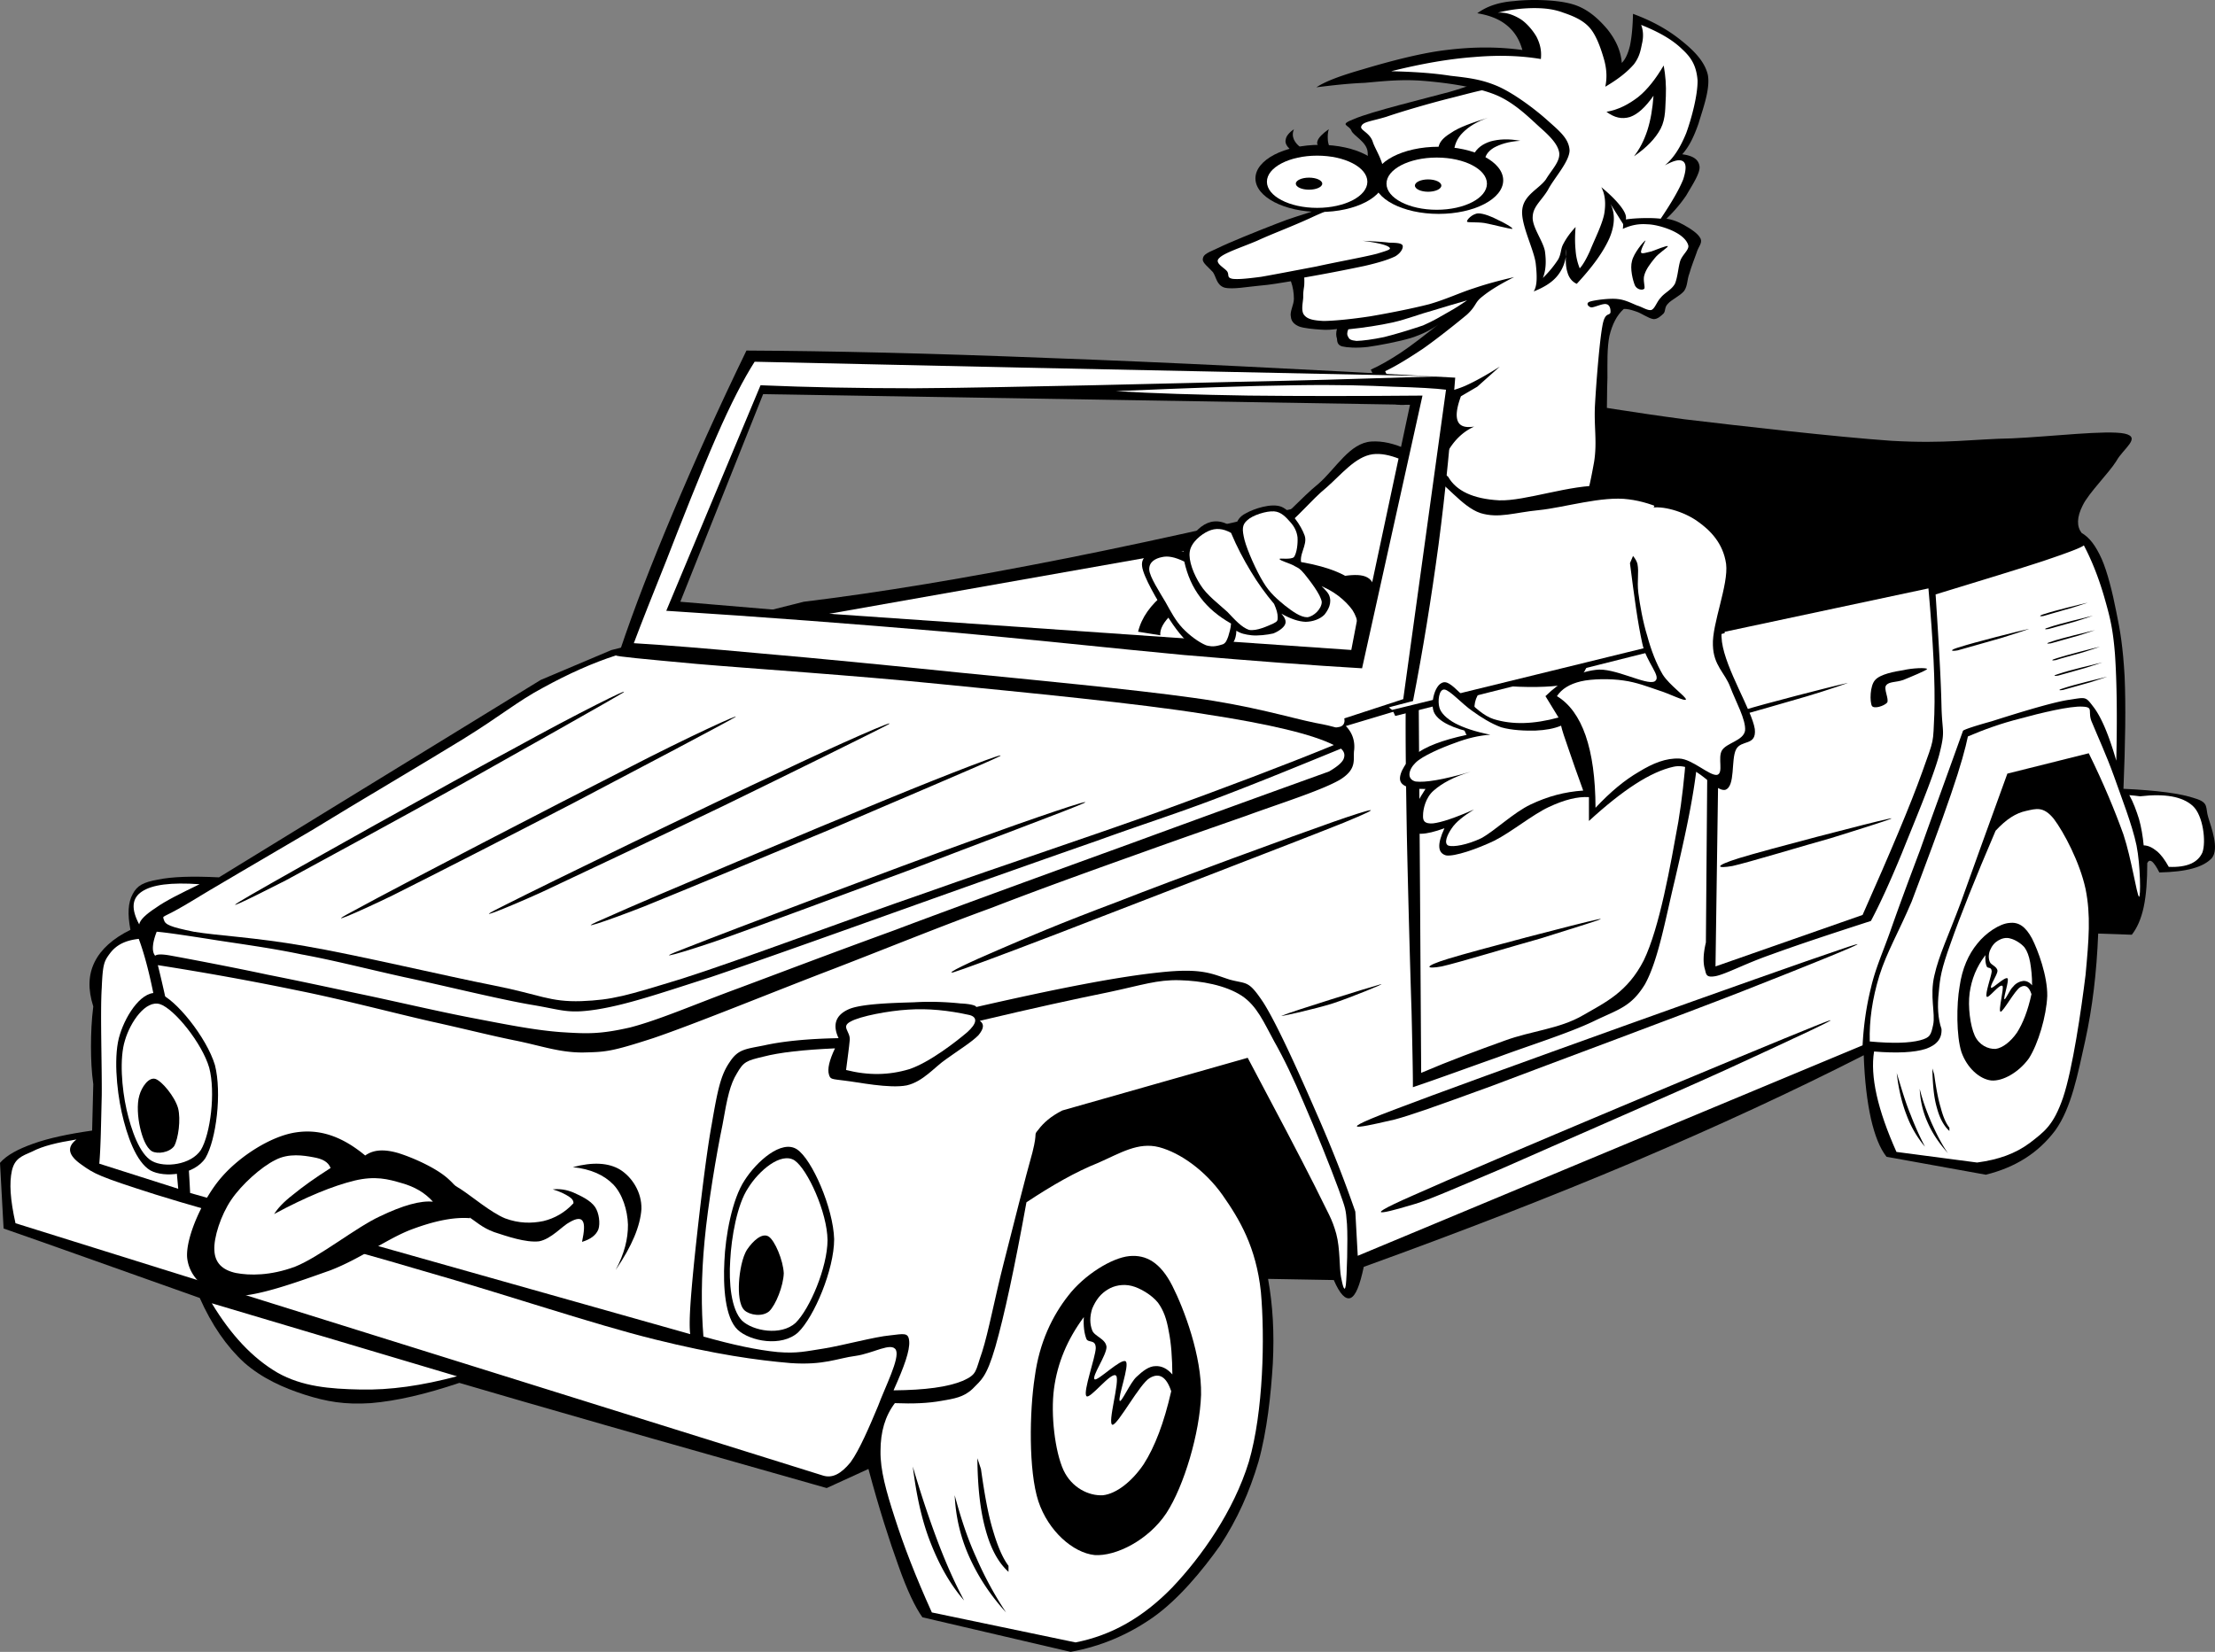
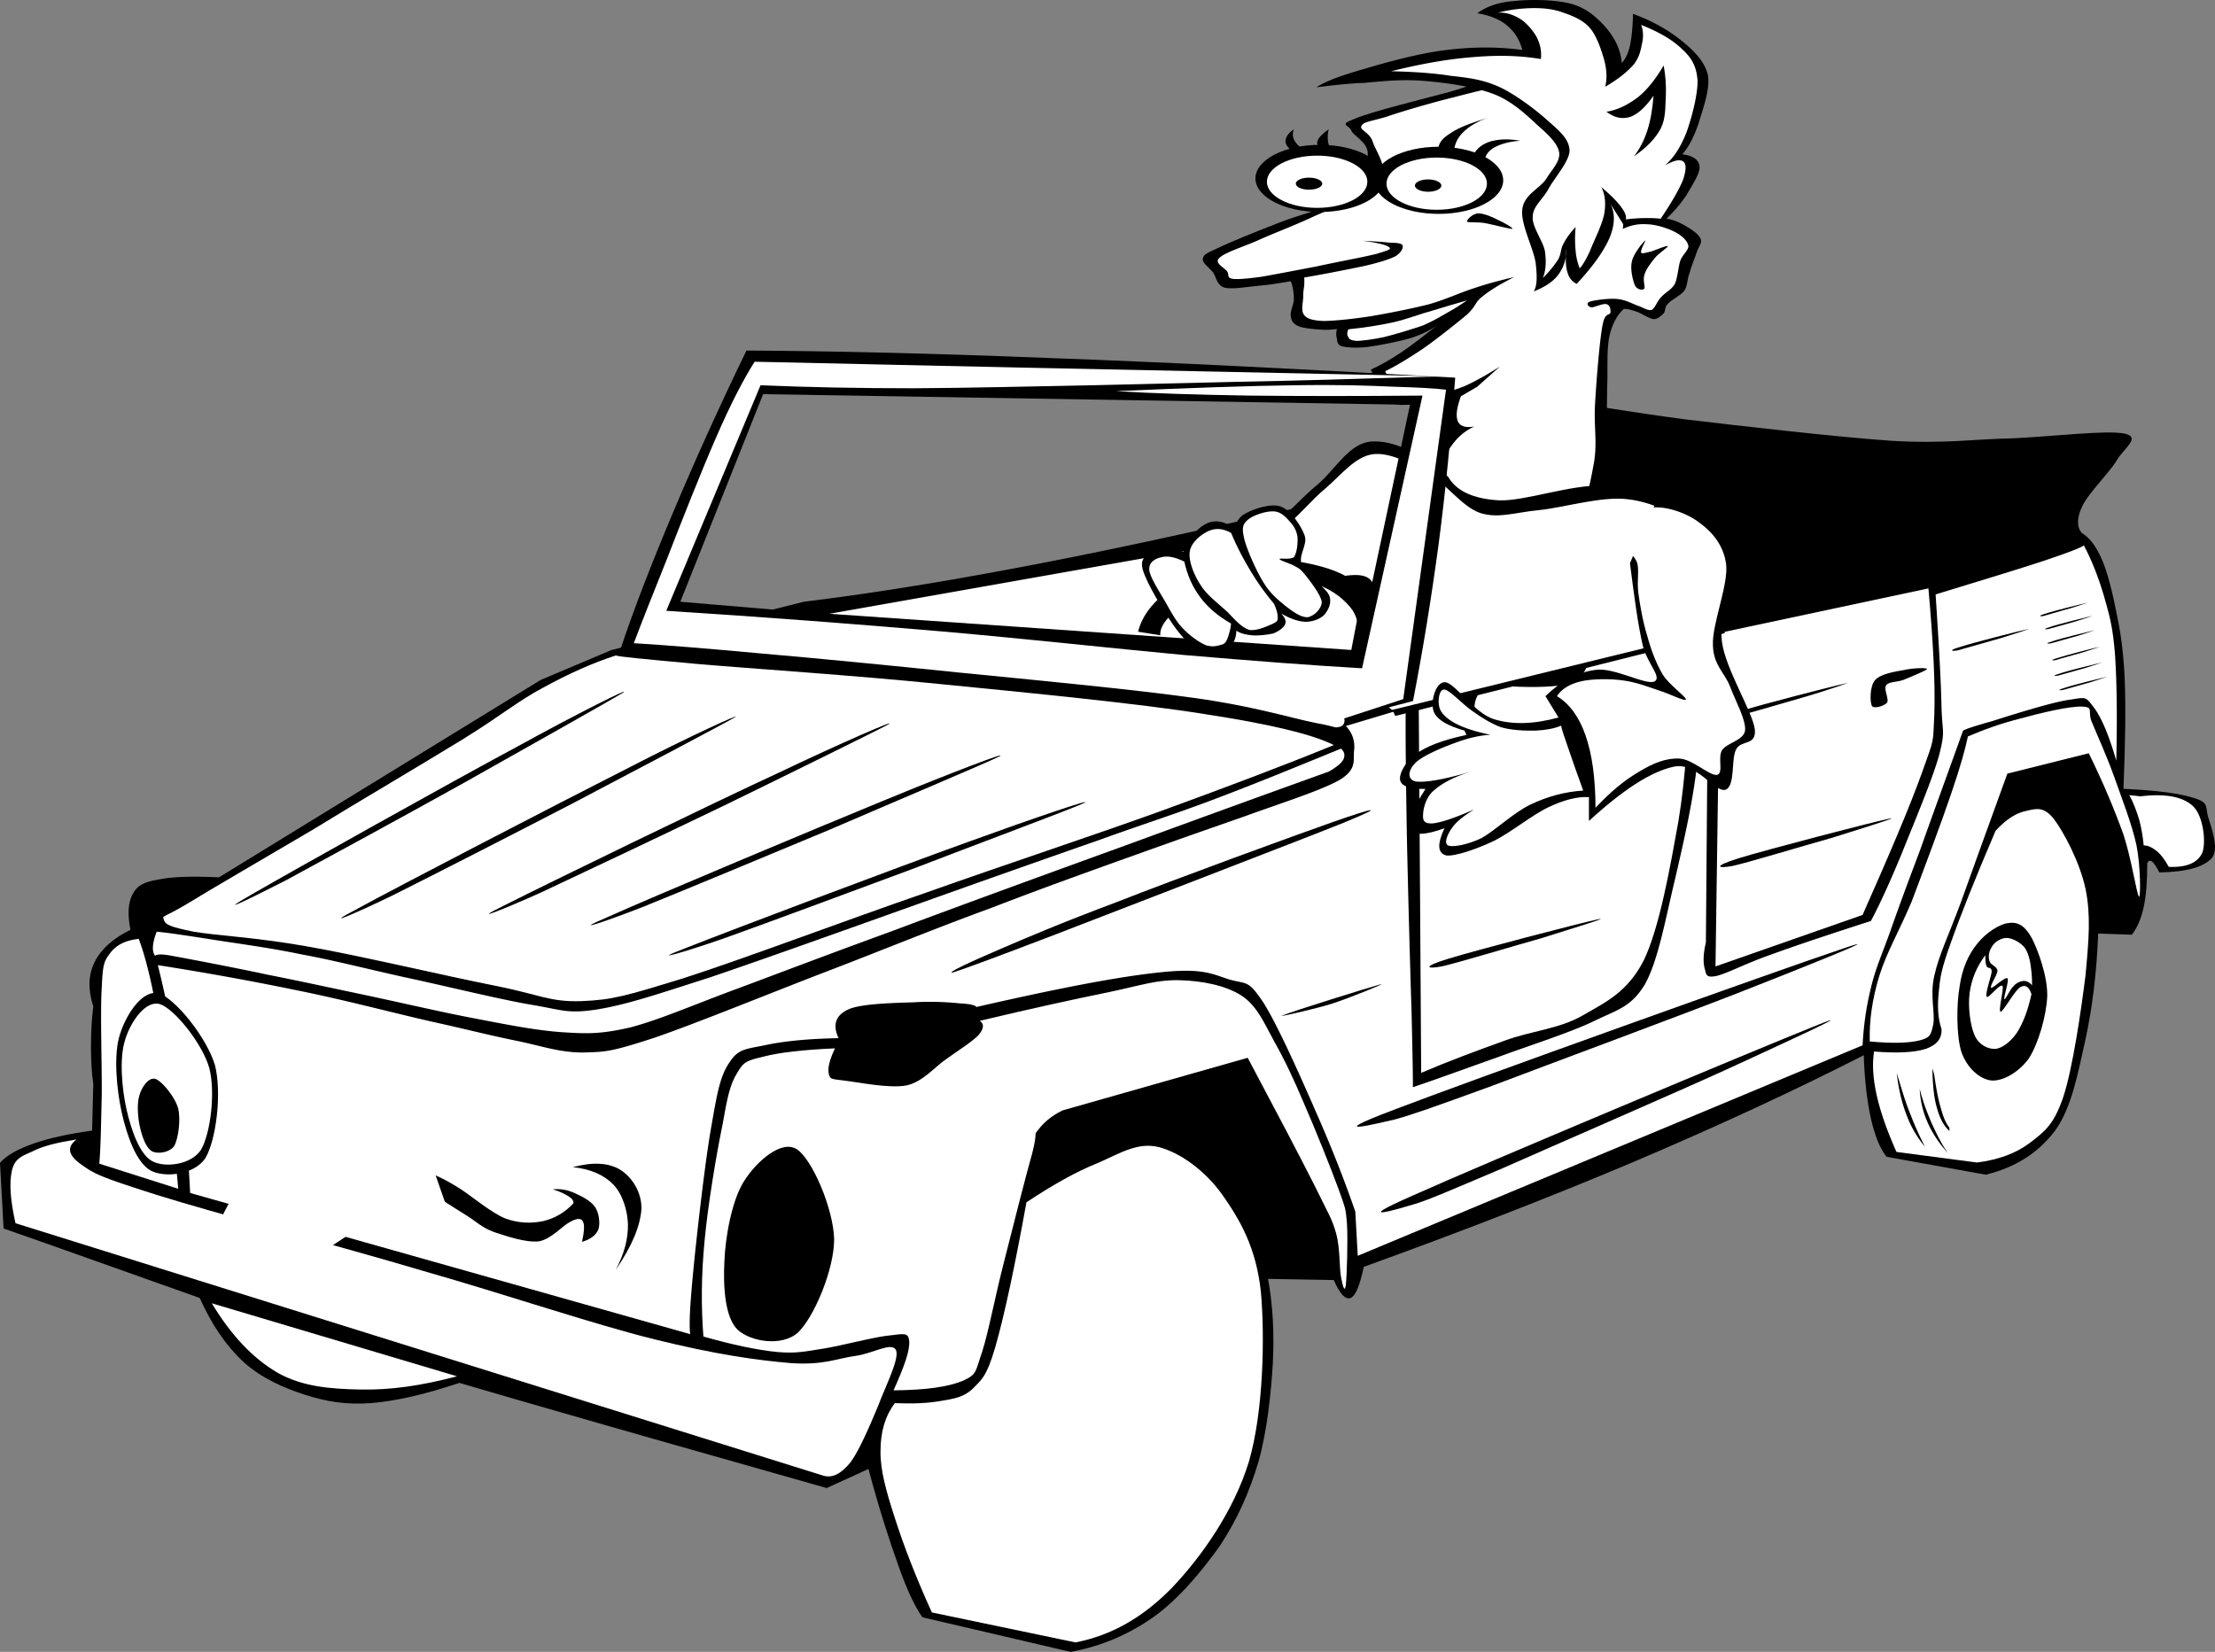
<svg xmlns="http://www.w3.org/2000/svg" version="1.0" viewBox="0 0 555.693 414.52">
  <rect x="0" y="0" width="555.693" height="414.52" fill="#808080" stroke="none" />
  <g fill-rule="evenodd">
    <path d="M201.64 151c18.93-2.3 40.68-5.9 66.06-10.94 25.48-5.08 53.31-11.45 85.28-19.26l8.96-16.78c3.64-2.66 7.71-4.32 12.89-4.824 5.08-.648 9.4.504 17.43 1.514 7.88 1.11 16.56 2.66 30.31 4.5 13.82 1.65 37.98 4.43 51.91 5.4 13.72.79 20.45-.43 30.31-.61 9.83-.44 23.73-2.13 28.23-1.19 4.32.97-.4 3.78-2.09 6.91-1.87 2.99-6.95 8.03-8.42 11.09-1.52 2.99-1.52 5.29-.29 6.91 1.98 1.15 3.53 3.17 5.07 6.59 1.41 3.24 2.67 8.24 3.64 13.21 1.01 4.82 1.66 8.78 2.09 16.2.32 7.49.18 16.7-.29 28.22 8.46.4 14.36 1.16 18 2.42 3.56 1.08 2.48 2.3 3.28 4.78.75 2.52 2.8 7.82.89 10.19-2.15 2.31-6.37 3.46-13.17 3.6-.69-1.4-1.33-2.3-1.8-2.7-.54-.39-.9-.29-1.23.33 0 4.42-.25 8.02-.9 11.08-.64 2.99-1.69 5.3-2.98 6.92l-8.43-.29c-.39 9.83-1.44 18.57-3.27 26.93-1.84 8.24-3.42 16.81-7.53 22.5-4.24 5.61-9.9 9.21-17.39 11.08l-24.91-4.5c-1.69-2.12-2.95-5.36-3.92-9.57-.94-4.29-1.59-9.54-1.8-15.91-17.71 9.03-36.54 17.74-57.6 26.71-21.17 8.93-43.31 17.53-67.83 26.39-1 4.68-2.01 7.23-3.31 7.81-1.26.47-2.66-.9-4.21-4.5l-16.49-.29c1.19 6.59 1.59 13.5 1.19 21.28-.47 7.7-1.44 16.88-3.6 24.62-2.27 7.63-5.29 14.4-9.61 20.99-4.54 6.41-10.51 13.57-16.81 18.03-6.34 4.43-13.11 7.28-20.7 8.68l-37.19-8.68c-1.77-2.48-3.82-6.69-6.01-12.92-2.27-6.3-4.83-14.22-7.53-24.3l-10.47 4.79c-22.04-6.3-40.32-11.41-55.84-15.88-15.48-4.43-27.36-7.88-36.32-10.51-8.46 2.84-15.736 4.54-22.216 5.08-6.588.43-11.16-.4-16.488-2.09-5.508-1.77-10.8-4.14-15.3-8.1-4.428-4.07-8.136-9.47-11.124-16.2-11.088-3.96-20.556-7.27-28.8-10.23-8.244-2.91-15.048-5.36-20.412-7.2L0 291.8c1.692-1.95 4.536-3.46 8.388-4.83s8.712-2.41 14.724-3.27l.288-11.63c-.432-3.13-.576-6.16-.576-9.47 0-3.28.144-6.62.576-10.04-1.368-4.32-1.26-7.89.324-11.13 1.584-3.2 4.536-5.9 9-8.1-.756-3.92-.612-6.87.576-9 1.116-2.12 2.664-2.95 6.3-3.6 3.564-.75 8.676-.9 15.336-.57l80.714-49.54 17.71-7.49c16.09-4.03 32.18-8.06 48.28-12.13z" />
    <path d="M154.55 164.46c-5.83 1.88-11.88 4.58-18.29 8.1-6.44 3.42-10.51 6.99-20.12 12.93-9.76 6.01-26.248 15.69-37.804 22.79-11.772 6.94-25.2 14.72-31.536 18.61-6.228 3.71-6.084 2.7-5.688 3.92.324 1.19 1.476 1.77 7.488 2.99 6.012 1.01 15.192 1.37 27.936 3.6 12.708 2.16 35.644 7.6 47.414 9.9 11.48 2.27 13.93 4.18 21.92 3.92 7.81-.32 10.98-1.26 25.49-5.72 14.65-4.68 41.08-14.65 61.24-21.6 19.98-7.09 40.71-13.93 57.92-20.12 17.1-6.23 31.61-11.7 44.1-16.82-5.26-2.66-15.91-5.25-32.4-7.77-16.74-2.7-44.82-5.4-66.31-7.53-21.57-2.19-47.49-3.88-61.24-5.07-13.68-1.26-20.19-1.87-20.12-2.13z" fill="#fff" />
    <path d="M63.036 224.51c9.756-5.65 50.504-28.47 66.314-36.93 15.55-8.57 29.09-15.3 27-13.79-2.41 1.51-25.96 14.79-40.21 22.79-14.33 7.99-35.428 19.44-44.428 24.33-8.964 4.57-18.288 9.15-8.676 3.6zM89.676 228.04c9.9-5.44 51.374-26.93 67.354-35.03 15.84-8.21 29.45-14.36 27.36-13.03-2.45 1.48-26.42 14.11-40.82 21.67-14.44 7.49-36.07 18.54-45.074 23.04-9.108 4.43-18.576 8.46-8.82 3.35zM126.86 227.03c10.08-5.11 52.02-25.52 68.33-33.05 16.09-7.66 29.88-13.64 27.76-12.24-2.56 1.41-26.75 13.32-41.47 20.49-14.73 7.09-36.54 17.42-45.72 21.71-9.15 4.14-18.87 7.99-8.9 3.09zM152.53 230.09c10.33-4.68 53.32-22.71 69.95-29.52 16.45-6.77 30.53-12.13 28.33-10.8-2.52 1.33-27.5 11.88-42.44 18.33-15.01 6.26-37.41 15.58-46.77 19.36-9.43 3.71-19.26 6.99-9.07 2.63zM172.22 237.83c10.48-4.17 54.11-20.63 71.07-26.71 16.74-6.08 30.99-10.87 28.76-9.65-2.52 1.26-27.97 10.73-43.16 16.6-15.34 5.69-37.98 14.11-47.52 17.49-9.54 3.32-19.44 6.2-9.15 2.27z" />
    <path d="M39.312 233.8c2.556.22 6.804.86 12.888 1.8 6.12 1.01 15.048 2.12 23.436 3.89 8.244 1.51 16.056 3.56 25.814 5.72 9.65 2.05 23.61 5.51 31.79 6.91 7.92 1.3 9.03 2.34 16.52 1.19 7.52-1.22 14.94-3.74 28.51-8.1 13.5-4.57 35.57-12.49 51.91-18.32 16.24-5.8 32.55-11.56 45.04-15.91 12.28-4.43 18.54-6.34 28.8-10.19 10.22-3.85 20.88-8.21 32.4-12.93.94.83 1.04 1.73.61 2.7-.47.94-1.76 1.95-3.6 3.03a8711.9 8711.9 0 00-49.54 18c-18.54 6.73-43.12 15.66-59.72 21.92-16.49 6.01-27.72 10.3-38.7 14.4-11.19 4.11-19.8 7.92-27.32 9.9-7.56 1.73-10.77 1.62-17.39 1.19-6.77-.5-14.04-1.98-22.5-3.6s-19.441-4.21-27.937-5.98c-8.532-1.8-15.264-3.27-23.112-4.82-8.028-1.73-19.512-3.92-24.3-4.79-4.824-.9-3.636.61-4.212-.32-.575-1.01-.467-2.95.613-5.69zM34.812 235.6c-3.348.36-5.616 1.51-7.2 3.6-1.512 2.02-1.836 2.7-2.088 8.71-.396 6.05.072 19.44 0 27-.18 7.35-.252 13-.612 17.1l19.8 6.3c-1.404-15.95-2.808-28.73-4.5-39.31-1.656-10.51-3.456-18.22-5.4-23.4z" fill="#fff" />
    <path d="M39.6 242.19c11.916 1.87 23.292 3.92 34.812 6.3 11.52 2.3 24.3 5.69 33.628 7.81 9.14 2.02 14.9 3.53 21.31 4.82 6.41 1.3 10.91 2.99 16.81 2.99 5.83-.14 7.02-.14 17.71-3.6 10.62-3.6 30.96-11.95 45.33-17.42 14.25-5.51 26.38-10.48 39.6-15.3 13.17-5.11 27.46-10.19 38.41-14.11 10.65-3.82 17.31-6.12 25.52-9 8.28-3.03 18.72-6.3 23.4-9 4.54-2.78 3.24-5.22 3.6-7.49.22-2.23-.43-4.29-2.09-6.01l15.02-4.5c-.08 8.31.07 18.72.28 31.5.26 12.78.83 33.98 1.19 44.74.25 10.59.36 16.89.33 18.9 6.69-2.26 13.6-4.82 21.27-7.52 7.6-2.84 17.68-5.98 24.01-9 6.2-3.02 9.4-3.53 12.93-9.29 3.38-6.08 5.18-16.59 7.49-26.1 2.19-9.5 4.75-20.41 5.72-30.35.86-10.04.61-19.51-.61-29.08l3.31-.9-.61 75.92c-.72 2.99-.69 5.18-.29 6.59.4 1.29.14 2.41 2.99 1.8 2.81-.69 7.27-3.13 13.79-5.4 6.51-2.38 14.68-5.08 24.91-8.39 2.37-4.46 4.93-10.12 7.81-17.1 2.81-7.06 7.67-18.5 9.33-24.62 1.58-6.2.75-5.33.57-11.99-.14-6.84-.68-16.02-1.48-28.23 11.85-3.63 20.67-6.3 27-8.38 6.2-2.09 9.54-3.35 10.19-3.93 2.13 4.03 3.78 8.39 5.11 12.93 1.27 4.5 2.16 7.48 2.7 14.4.47 6.94.58 15.62.33 26.71-1.87-6.48-3.78-10.98-5.73-13.5-2.01-2.63-1.8-2.45-6.01-1.8-4.32.57-15.08 3.99-19.51 5.4-4.54 1.26-6.8 2.05-7.2 2.37-4.18 11.67-7.78 21.5-10.8 30.03-3.17 8.39-5.44 14.54-7.49 20.41-2.05 5.72-3.71 9.32-4.82 14.11-1.19 4.79-1.84 9.54-2.09 14.4l-126.65 52.81-.61-11.08c-2.63-7.6-5.69-15.48-9.58-24.34-3.92-9-9.86-22.43-13.53-28.19-3.78-5.65-4.03-4.5-8.39-5.69-4.43-1.4-6.77-2.98-17.42-1.83-10.77 1.11-25.89 4.07-46.19 8.71.03-.36-1.41-.79-3.93-.9-2.77-.29-6.94-.58-11.7-.29-4.75.15-13.39.33-16.48 1.8-3.21 1.48-3.96 3.93-2.42 7.2-7.88.15-14.04.79-18.61 1.8-4.61.94-6.59.9-8.71 4.21-2.27 3.28-3.02 6.99-4.5 15.59-1.58 8.53-3.6 26.5-4.5 35.43-.86 8.82-1.26 14.43-.9 17.24L47.7 299.36a345.762 345.762 0 00-2.7-29.7 280.579 280.579 0 00-5.4-27.47z" fill="#fff" />
    <path d="M176.47 335.39c-.57-7.27-.57-15.05.29-24.01.83-9.04 3.02-22.03 4.5-29.12 1.22-7.02 1.91-10.12 3.6-12.89 1.69-2.95 2.41-3.21 6.62-4.21 4.14-1.08 10.05-1.73 18-2.09-1.44 3.02-1.94 5.22-1.51 6.59.36 1.22.65 1.08 3.93 1.51 3.27.36 11.19 2.05 15.58 1.19 4.11-.94 6.95-4.58 9.9-6.59 3.06-2.2 6.56-4.39 8.1-6.01 1.37-1.66 1.48-2.81.33-3.6 13.32-3.17 23.94-5.48 32.4-7.2 8.31-1.77 12.09-3.14 17.71-2.99 5.54.14 11.52 1.26 15.59 3.89 3.89 2.59 5.58 6.76 8.13 11.41 2.52 4.46 4.83 9.29 7.49 15.59 2.74 6.26 6.81 16.38 8.71 21.6 1.77 5 1.77 4.71 2.09 8.71.25 3.99-.03 13.03-.29 15.3-.32 2.16-.82.03-1.22-2.09-.43-2.16-.18-7.06-1.19-10.8-1.11-3.92-1.8-4.64-5.4-12.02-3.78-7.49-9.29-17.97-16.81-32.12l-46.51 13.22c-2.85 1.44-4.72 3.09-6.01 4.82-1.34 1.62-.08.15-1.48 5.69-1.58 5.54-5.11 19.51-7.24 27.9-2.16 8.42-3.78 17.17-5.4 22.21-1.72 4.86-1.15 5.54-4.78 7.2-3.82 1.58-9.44 2.34-17.43 2.41 2.7-6.01 4.11-9.97 3.93-12.31-.18-2.3-1.34-1.87-4.83-1.48-3.74.33-11.7 2.49-16.49 3.28-4.68.72-6.73 1.3-11.7.9-5.07-.5-11.23-1.8-18.61-3.89zM355.93 177.06c-.25-.21 2.02-1.11 7.2-2.7 5.15-1.72 13.43-4.53 23.44-6.87 9.9-2.34 21.67-4.65 35.71-6.91 1.23 2.66 1.62 7.63 1.48 15.3-.29 7.66-.87 19.26-2.7 30.31-1.98 10.94-4.68 26.53-8.68 34.81-4.1 7.99-9.54 10.48-15.34 13.82-5.86 3.39-12.74 3.82-19.51 6.3-6.8 2.45-13.75 5.01-20.99 8.1-.18-30.7-.39-61.41-.61-92.16zM431.57 158.78l52.23-11.13c1.19 13.5 1.73 23.69 1.48 31.54-.36 7.63.04 5.9-2.99 14.4-3.02 8.46-8.03 20.27-15.01 36l-36.9 12.92c.4-27.9.79-55.8 1.19-83.73z" fill="#fff" />
    <path d="M363.38 197.04c6.63-2.05 33.38-9.03 37.48-9.86 3.78-.9-7.81 2.74-14.36 4.79-6.73 1.91-20.88 6.15-24.81 7.05-3.89.8-4.89 0 1.69-1.98zM363.38 240.57c6.63-2.05 33.38-9.04 37.48-9.87 3.78-.79-7.81 2.7-14.36 4.79-6.73 1.87-20.88 6.16-24.81 7.02-3.89.72-4.89.07 1.69-1.94zM436.32 215.33c6.62-2.05 33.37-9.03 37.48-9.86 3.78-.83-7.82 2.77-14.37 4.82-6.73 1.87-20.88 6.16-24.8 7.02-3.89.69-4.9.07 1.69-1.98zM437.33 178.25c4.57-1.47 22.93-6.19 25.77-6.77 2.52-.72-5.36 1.95-9.9 3.28-4.68 1.37-14.29 4.14-17.02 4.86-2.6.5-3.46 0 1.15-1.37zM491.9 162.3c2.88-.97 15.02-4.06 16.82-4.42 1.62-.44-3.5 1.26-6.45 2.16-3.09.86-9.39 2.7-11.12 3.16-1.84.33-2.23-.07.75-.9zM513.18 153.99c1.8-.65 9.32-2.49 10.48-2.74.9-.29-2.16.76-4.04 1.33-1.83.47-5.93 1.73-6.91 1.98-1.15.22-1.37-.07.47-.57zM514.4 157.3c1.84-.65 9.26-2.48 10.44-2.74.98-.28-2.16.76-3.99 1.34-1.84.5-5.94 1.65-6.91 1.94-1.05.18-1.44 0 .46-.54zM514.98 160.9c1.8-.65 9.32-2.48 10.48-2.74.9-.28-2.16.76-4.04 1.34-1.83.5-5.94 1.65-6.91 1.94-1.15.18-1.37 0 .47-.54zM516.2 165.11c1.84-.61 9.26-2.55 10.44-2.77.98-.29-2.16.76-3.99 1.33-1.84.54-5.94 1.62-6.91 1.98-1.05.18-1.44 0 .46-.54zM516.78 169c1.8-.65 9.32-2.48 10.48-2.74.9-.28-2.16.76-4.04 1.34-1.83.5-5.94 1.65-6.91 1.94-1.15.18-1.37 0 .47-.54zM518 172.6c1.84-.65 9.26-2.48 10.44-2.74.98-.28-2.16.76-3.99 1.34-1.84.5-5.94 1.65-6.91 1.94-1.05.18-1.44 0 .46-.54zM349.63 278.51c18.94-7.27 96.99-35.21 111.96-40.21 14.51-5-10.08 4.79-24.62 10.51-14.73 5.76-48.13 18.15-62.71 23.69-14.62 5.33-20.24 7.31-24.34 8.42-4.1.9-19.01 4.68-.29-2.41zM354.67 299.9c16.96-7.64 87.16-37.05 100.62-42.41 13-5.26-8.93 4.79-22.03 10.83-13.28 6.05-43.16 19.01-56.3 24.84-13.11 5.55-18.18 7.78-21.89 8.93-3.82 1.15-17.14 5.15-.4-2.19zM239.18 243.99c2.31-.72 9.47-3.31 25.82-9.58 16.41-6.37 60.19-23.18 72.03-27.93 11.56-4.76 7.06-3.6-2.41-.29-9.65 3.38-40.25 14.58-54.32 20.12-14.19 5.33-22.79 9-29.7 11.99-6.92 2.95-13.83 6.19-11.42 5.69zM321.73 254.82c2.09-.93 22.32-7.23 24.59-7.81 1.98-.54-7.85 3.46-11.99 4.79-4.28 1.37-14.51 3.67-12.6 3.02zM405.76 195.1c-.65-1.19-.54-5.54.9-7.24 1.44-1.69 5.29-2.26 7.81-2.7 2.37-.61 6.51-.75 6.59-.28-.08.43-4.68 2.12-6.59 2.98-1.95.65-4.11.51-4.83 1.52-.72 1.11.83 3.74.33 4.82-.79.86-3.64 1.94-4.21.9zM469.62 177.14c-.54-1.01-.54-5.08.83-6.52 1.26-1.44 4.86-2.12 7.05-2.45 2.24-.54 5.8-.68 5.98-.29-.18.36-4.21 2.02-5.98 2.74-1.83.65-3.6.36-4.32 1.37-.68.86.8 3.45.26 4.32-.76.86-3.28 1.65-3.82.83z" />
    <path d="M469.08 261.34c-.14-5.26.61-10.62 2.41-16.52 1.87-5.94 4.9-11.02 8.1-18.58 2.92-7.74 7.56-20.09 9.9-27.04 2.41-7.02 3.64-11.62 4.21-14.4 4.04-1.72 8.28-3.27 13.18-4.5 4.82-1.33 12.49-3.2 15.62-2.98 2.99.14 1.01 1.26 2.42 4.17 1.22 2.99 3.52 7.99 5.4 13.21 1.83 5.26 4.57 12.14 5.68 17.43 1.01 5.07 1.08 13.21.62 12.89-.58-.62-1.88-9.51-3.89-15.59-2.16-6.01-4.97-12.82-8.71-20.41l-20.42 5.11c-4.79 13.21-8.64 23.83-11.7 32.4-3.13 8.39-5.47 13.14-6.62 18.29-1.19 5.11.29 9.54-.29 12.31-.57 2.63-.76 3.24-3.31 3.92-2.7.69-6.8.83-12.6.29zM536.9 199.82c6.23-.72 10.59.03 13.22 2.41 2.62 2.41 3.38 9.03 2.41 11.7-1.12 2.48-3.75 3.78-8.43 3.6-1-1.77-1.9-3.03-2.98-3.93-1.12-.9-2.13-1.44-3.32-1.47-.21-2.27-.61-4.61-1.18-6.63-.65-2.05-1.41-4.17-2.42-5.97.9.07 1.8.18 2.7.29zM19.188 285.93c-4.68.75-8.424 1.62-11.088 3.02-2.736 1.19-4.392 1.77-5.112 4.79-.684 3.1-.432 7.27.9 13.21l202.61 63.33c2.34.72 4.5-.44 6.87-3.32 2.27-3.09 4.9-9.32 6.91-14.11 1.8-4.86 5.48-11.95 4.5-14.07-1.08-2.13-5.72.86-10.18 1.47-4.47.58-7.89 2.38-16.24 1.8-8.5-.72-18.83-2.16-34.2-5.97-15.66-3.89-36.86-11.13-57.92-17.14-21.064-6.26-52.816-14.65-67.216-19.19-14.364-4.57-15.336-5.18-18.612-7.52-3.348-2.34-3.708-4.39-1.224-6.3zM53.136 327.04l61.524 18.32c-8.82 2.34-16.74 3.5-24.336 3.32-7.56-.15-14.508-.72-20.7-4.22-6.264-3.67-11.664-9.43-16.488-17.42zM224.5 352.1c4.64.18 8.31.03 11.7-.58 3.16-.54 5.58-.9 7.81-3.02 2.16-2.24 3.45-2.81 5.69-10.48 2.26-7.92 4.82-19.8 7.81-36.32 6.48-4.29 12.35-7.64 18-9.9 5.51-2.42 10.01-5.3 15.3-3.93 5.29 1.41 11.52 5.83 15.91 12.03 4.25 6.08 8.42 13.03 9.61 24.3 1.01 11.26.65 30.06-3.02 42.62-3.82 12.42-11.88 23.8-19.19 31.5-7.38 7.6-15.3 12.06-24.3 13.82l-36.04-7.52c-4.14-9.14-7.09-16.85-9.28-23.69-2.2-6.77-3.68-12.09-3.6-16.81 0-4.82 1.15-8.78 3.6-12.02z" fill="#fff" />
-     <path d="M268.02 325.1c-3.96 5.04-7.27 11.7-8.42 20.41-1.34 8.64-1.59 23.58.9 31.21 2.48 7.45 8.67 12.92 14.11 13.5 5.33.36 13.5-3.74 18-10.51 4.46-6.84 8.39-20.16 8.71-29.7.18-9.72-4.21-21.42-7.2-27.33-2.99-5.9-6.59-7.88-10.8-7.48-4.43.43-11.34 4.75-15.3 9.9z" />
    <path d="M271.91 330.5c-4.18 5.65-6.63 11.55-7.49 18-.86 6.51.25 15.73 2.38 20.41 2.08 4.46 6.4 6.51 9.9 6.3 3.34-.36 7.27-3.42 10.22-7.78 2.81-4.39 5.11-10.4 6.91-18.32-1.19-3.6-2.99-4.75-5.4-3.31-2.48 1.4-7.95 11.7-9.32 11.73-1.41-.18 1.94-11.09.9-12.31-1.15-1.3-6.7 6.23-7.49 5.08-.79-1.23 2.27-9.58 2.38-11.99 0-2.38-1.95-1.19-2.38-2.41-.5-1.34-.76-3.14-.61-5.4z" fill="#fff" />
    <path d="M274 328.41c.97-2.34 2.23-3.82 3.92-4.83 1.58-1 3.85-1.44 5.98-.9 2.08.51 5.04 2.24 6.62 4.22 1.4 1.94 2.16 4.06 2.7 7.2.61 2.98.86 6.58.9 10.8-1.33-1.52-2.74-2.16-4.21-2.09-1.66 0-3.21 1.22-4.79 2.7-1.58 1.44-3.82 6.59-4.21 6.01-.54-.79 2.55-9 1.51-9.9-1.12-.9-7.06 5.04-7.81 4.5-.79-.72 2.99-6.01 2.99-8.1-.15-2.09-3.06-2.66-3.6-4.21-.62-1.62-.62-3.42 0-5.4z" fill="#fff" />
-     <path d="M229 368.01c.9 7.2 2.26 13.61 4.5 19.22 2.19 5.58 4.86 10.33 8.38 14.4-2.26-4.21-4.46-9.11-6.58-14.69-2.16-5.72-4.22-11.84-6.3-18.93zM239.51 375.21c.25 5.29 1.4 10.4 3.6 15.33 2.19 4.9 5.15 9.54 9.29 14.08a89.02 89.02 0 01-7.49-13.79c-2.27-4.97-3.89-10.04-5.4-15.62zM245.2 365.92c.07 7.27.72 13.18 2.08 18 1.3 4.79 3.21 8.24 5.73 10.51v-1.51c-1.48-1.98-2.74-4.93-3.93-9-1.22-4.03-2.12-9.18-2.98-15.3l-.9-2.7zM117.9 305.69c-.61-3.89-2.3-7.02-5.36-9.79-3.1-2.88-9.29-5.54-12.748-6.59-3.564-1.01-6.156-.79-8.172.65-5.724-4.75-11.34-6.73-17.388-5.8-6.156.9-13.968 5.87-18.576 11.16-4.644 5.26-9.072 15.05-8.712 20.2.468 5 4.824 9.07 10.98 9.68 6.012.51 17.172-3.7 24.876-6.4 7.632-2.92 14.508-8.07 20.48-10.3 5.87-2.2 10.7-3.13 14.62-2.81z" />
    <path d="M82.944 293.09c-.648-1.58-2.052-2.3-4.356-2.7-2.34-.43-6.156-1.08-9.504.69-3.528 1.72-8.46 6.15-11.052 9.97-2.628 3.85-4.464 9.54-4.248 12.74.144 3.06 1.944 4.9 5.4 5.65 3.42.65 8.64.72 14.832-1.58 6.156-2.45 15.336-9.9 21.312-12.64 5.762-2.77 10.192-3.99 13.282-3.67-2.01-2.27-4.64-3.78-7.88-4.68-3.314-.97-6.554-1.87-11.81-.61-5.4 1.33-11.988 4-20.16 8.39.864-1.33 2.268-2.95 4.752-4.86 2.376-1.95 5.472-4.18 9.432-6.7z" fill="#fff" />
    <path d="M186.8 296.19c-3.13 4.71-4.82 14-5.07 20.37-.33 6.23.14 14.12 3.35 17.14 3.09 2.88 11.01 4.39 15.15.65 4.03-3.89 9.04-15.77 9.04-23.4-.22-7.81-5.55-20.05-9.33-22.54-3.85-2.52-10.08 2.99-13.14 7.78z" />
-     <path d="M187.7 298.1c-2.8 4.14-4.21 12.49-4.5 18.1-.39 5.66.22 12.39 2.96 15.2 2.73 2.59 9.75 3.88 13.42.57 3.57-3.49 8-13.93 8.03-20.77-.07-6.95-5-17.78-8.28-20.02-3.42-2.16-8.96 2.6-11.63 6.92z" fill="#fff" />
    <path d="M187.49 313.47c-1.3 1.91-1.95 5.76-2.09 8.35-.14 2.52.04 5.72 1.37 6.98 1.29 1.19 4.43 1.73 6.19.26 1.69-1.62 3.56-6.38 3.67-9.54-.14-3.24-2.23-8.21-3.78-9.22-1.69-1.08-4.03 1.22-5.36 3.17zM109.3 294.96c1.26.54 3.34 1.55 6.26 3.42 2.84 1.84 7.63 5.91 11.16 7.35 3.46 1.29 6.66 1.29 9.61.68 2.81-.68 5.37-2.12 7.53-4.46.07-.61-.33-1.19-1.19-1.73-.87-.54-2.2-1.26-4-1.76 1.66-.18 3.39.03 5.19.79 1.83.83 4.24 1.91 5.43 3.63 1.01 1.48 1.33 4.14.83 5.62-.58 1.44-1.94 2.48-4.1 3.13.57-2.66.68-4.39.18-5.18-.47-.83-1.55-.76-3.24.21-1.88.94-4.58 4.22-7.71 4.83-3.35.39-8.17-1.3-11.27-2.31-3.09-1.11-4.75-2.84-6.76-4.06-2.16-1.37-3.89-2.42-5.62-3.57-.76-2.19-1.51-4.39-2.3-6.59z" />
    <path d="M143.71 292.88c4.5.46 7.85 1.98 10.19 4.39 2.27 2.41 3.53 6.41 3.64 10.04.03 3.57-.9 7.31-3.1 11.38 4.18-6.09 6.19-11.09 6.48-15.3.11-4.32-2.45-8.07-5.33-9.87-2.91-1.76-6.87-1.98-11.88-.64zM30.096 259.54c-1.656 5-.864 13.75.432 19.58 1.296 5.8 3.6 12.46 7.2 14.58 3.492 1.91 11.016 1.19 13.824-3.13 2.7-4.61 4.14-16.31 2.376-23.29-2.088-6.98-9.936-16.63-13.968-17.96-4.068-1.26-8.28 5.11-9.864 10.22z" />
    <path d="M31.356 261.05c-1.44 4.54-.792 12.1.396 17.39 1.152 5.04 3.24 11.2 6.408 12.92 3.132 1.73 9.756.98 12.24-2.8 2.412-4.04 3.708-14.48 2.088-20.63-1.8-6.19-8.784-14.8-12.348-15.95-3.6-1.12-7.452 4.5-8.784 9.07z" fill="#fff" />
    <path d="M34.956 274.91c-.648 2.13-.396 5.55.18 8.03.54 2.38 1.476 5 2.952 5.94 1.404.79 4.428.36 5.616-1.3 1.044-1.9 1.692-6.69.972-9.5-.828-2.92-4.068-6.8-5.688-7.34-1.692-.51-3.456 2.05-4.032 4.17z" />
    <path d="M487.08 258.21c-.9-2.63-1.08-5.73-.68-9.29.32-3.6.57-5.54 2.98-12.24 2.38-6.77 6.09-16.13 11.27-28.22 2.7-2.92 5.11-4.43 7.63-4.97 2.49-.54 4.36-1.26 6.99 2.01 2.52 3.35 6.51 10.88 7.95 17.57 1.34 6.59.83 12.67 0 21.57-1.08 8.74-3.24 23.65-5.65 30.81-2.41 6.98-4.71 8.53-8.28 11.31-3.71 2.77-7.95 4.24-13.28 4.96l-20.23-2.66c-2.38-5.33-4.04-10.08-4.97-14.26-.94-4.24-1.15-7.85-.65-10.94 5.76.47 10.12.25 12.93-.65 2.8-.97 4.13-2.59 3.99-5z" fill="#fff" />
    <path d="M496.04 236.82c-2.16 2.63-3.78 6.16-4.42 10.73-.8 4.54-.83 12.42.46 16.45 1.37 3.93 4.5 6.77 7.46 7.13 2.91.25 6.94-2.05 9.46-5.54 2.34-3.64 4.4-10.62 4.61-15.66.07-5.04-2.3-11.41-3.81-14.4-1.66-3.1-3.42-4.21-5.69-3.93-2.38.15-5.94 2.49-8.07 5.22z" />
    <path d="M498.1 239.67c-2.27 2.99-3.46 6.01-3.96 9.47-.47 3.45.14 8.24 1.29 10.76 1.12 2.38 3.32 3.38 5.22 3.31 1.77-.25 3.78-1.8 5.37-4.1 1.47-2.31 2.73-5.47 3.63-9.65-.64-1.91-1.55-2.48-2.84-1.73-1.33.79-4.21 6.09-4.9 6.16-.68-.15.9-5.87.47-6.48-.68-.69-3.53 3.27-3.96 2.7-.47-.69 1.15-5.11 1.26-6.34-.07-1.29-1.01-.64-1.26-1.26-.29-.65-.4-1.69-.32-2.84z" fill="#fff" />
    <path d="M499.21 238.55c.51-1.22 1.19-2.01 2.05-2.52.83-.5 1.98-.9 3.17-.5 1.05.25 2.63 1.19 3.49 2.23.65.9 1.12 2.16 1.41 3.78.25 1.55.5 3.45.47 5.72-.65-.82-1.48-1.15-2.2-1.11-.76.07-1.87.54-2.52 1.4-.86.72-1.98 3.49-2.23 3.17-.25-.47 1.26-4.75.79-5.22-.68-.47-3.67 2.59-4.1 2.38-.47-.44 1.58-3.21 1.58-4.29-.11-1.08-1.62-1.44-1.91-2.19-.36-.8-.36-1.88 0-2.85z" fill="#fff" />
    <path d="M475.85 269.26c.43 3.92 1.26 7.45 2.48 10.58 1.15 3.1 2.74 5.69 4.61 7.92a74.988 74.988 0 01-3.64-8.1c-1.29-3.09-2.26-6.51-3.45-10.4zM481.61 273.22c.14 2.88.75 5.69 1.98 8.42 1.19 2.74 2.84 5.19 5.11 7.74-1.66-2.37-2.88-4.89-4.1-7.56-1.19-2.77-2.24-5.54-2.99-8.6zM484.78 268.11c.1 4.03.36 7.23 1.15 9.9.68 2.55 1.73 4.53 3.13 5.79v-.82c-.86-1.08-1.58-2.74-2.16-4.97-.68-2.23-1.19-5.04-1.66-8.43l-.46-1.47z" />
-     <path d="M34.92 231.96c-2.052-3.85-1.872-6.55.684-8.24 2.592-1.73 7.236-2.34 14.472-1.84-4.824 2.34-8.496 4.14-11.016 5.94-2.592 1.7-3.924 3.03-4.14 4.14zM212.26 268.5c.39-3.09.75-5.58.93-7.59.11-2.13-2.27-3.28.22-4.57 2.37-1.34 9.47-2.7 14.47-2.99 5-.33 10.04.18 15.41 1.37 2.01.57 1.83 2.12-.69 4.35-2.62 2.23-9.39 7.53-14.47 9.22-5.15 1.55-10.29 1.62-15.87.21z" fill="#fff" />
    <path d="M201.64 154.38c12.74-2.12 27.1-4.71 43.77-7.92 16.74-3.31 42.59-8.74 55.48-11.3 12.67-2.66 19.33-3.92 20.37-4.18l28.7-8.67-11.78 43.45c-45.5-3.78-91-7.56-136.54-11.38z" />
    <path fill="#fff" d="M208.04 154.02l110.99-19.62 27.15-8.67-7.17 37.37z" />
    <path d="M370.8 189.16c-3.38-4.82-4.93-8.82-5.08-11.99-.14-3.27 1.41-5.58 4.5-7.2-1.94-2.66-2.91-5.36-3.31-8.1-.43-2.88.29-6.33 1.19-8.42.79-2.13 1.37-2.95 4.21-3.89 2.88-1.01 8.57-2.41 12.89-2.12 4.18.1 9.9 1.11 12.31 3.31 2.16 2.27 1.52 6.44 1.52 9.61-.04 2.99-.22 6.01-1.52 8.1-1.29 1.87-2.7 3.02-6.58 3.6-4.15.47-9.9.5-17.72-.29-2.27 1.66-3.42 3.71-3.31 6.3 0 2.59 3.42 7.02 3.6 9 .04 1.87-.68 2.52-2.7 2.09z" />
-     <path d="M373.82 169.65c-2.19-1.95-3.6-4.14-4.21-6.59-.72-2.52-1.4-6.01.29-8.1 1.76-2.16 5.62-4.03 9.9-4.5 4.18-.54 8.89 0 14.72 1.48-7.66 5.04-11.88 8.1-12.92 9.32-1.01 1.08 4.36-.86 6.91-2.09 2.49-1.15 5.04-2.81 7.81-4.82.58 3.99.62 7.2-.28 9.61-.94 2.27-2.6 3.82-4.83 4.79-2.45.83-5.72.75-8.71.9-2.95.14-5.8.14-8.68 0z" fill="silver" />
    <path d="M323.86 70.577c-2.52.396-5.22.9-7.96 1.116-2.88.252-6.77 1.008-8.75.468-1.94-.648-2.01-2.628-2.84-3.852-1.08-1.224-2.63-2.304-2.56-3.24.11-.972.43-1.368 3.6-2.736 3.1-1.512 9.4-4.068 15.16-6.3 5.72-2.34 15.44-4.5 19.29-7.452 3.75-3.132 3.42-7.596 3.32-10.332-.15-2.664-3.64-4.176-4.11-5.508-.61-1.476-3.31-1.332.79-2.916 4.14-1.8 17.61-5.076 23.87-6.768 5.98-1.692 7.2-2.844 12.85-2.916 5.8-.072 16.38-.288 21.35 2.412 4.79 2.628 5.65 7.74 7.45 13.248 1.66 5.436 2.6 11.808 2.81 19.26 3.53-.468 6.3-.576 8.75-.324 2.27.18 3.74.72 5.4 1.62 1.66.936 3.71 2.16 4.36 3.528.5 1.152-.58 2.016-1.01 3.563-.51 1.44-1.33 3.492-1.8 5.184-.61 1.584-.4 2.988-1.3 4.356-1.01 1.26-3.2 2.196-4.1 3.24-.9.936-.51 1.692-1.05 2.412-.61.576-1.51 1.476-2.55 1.44-1.3-.18-3.03-1.512-4.36-1.908-1.33-.468-2.23-.684-3.1-.648-1.76 1.584-2.91 3.888-3.6 6.768-.61 2.952-.5 6.732-.5 10.512-.15 3.6-.04 6.446-.25 11.156-.25 4.61-.4 11.74-1.55 16.53-1.3 4.64-2.16 8.64-5.91 11.45-3.95 2.84-11.34 5.54-16.99 5.04-5.69-.83-13.43-5.3-16.7-9.22-3.42-4-3.74-10.01-3.06-13.75.65-3.64 3.09-6.48 7.2-8.25-1.76 0-2.84-.64-3.1-2.08-.36-1.55.07-3.53 1.3-6.484-1.15.468-2.74.904-4.9 1.294-2.12.4-6.12 1.23-7.95 1.12-2.02-.18-2.38-.65-3.6-2.09-1.3-1.476-2.49-3.78-3.86-6.768 2.13-.936 4.61-2.34 7.46-4.212 2.88-1.908 5.86-4.284 9.5-7.128-1.73 1.296-4 2.484-6.95 3.42-3.02.9-7.92 1.836-10.8 2.232-2.91.324-5.15.144-6.41-.144-1.26-.36-1.22-1.332-1.29-1.944-.25-.756-.25-1.512 0-2.412-1.19.144-2.56.288-4.11.144-1.61-.108-4.21-.324-5.4-.792-1.26-.54-1.94-1.296-2.05-2.412-.32-1.332.76-2.988.76-4.536 0-1.475-.25-2.988-.75-4.391z" />
    <path d="M327.2 69.641a430.619 430.619 0 0015.16-2.916c3.74-.864 6.08-1.62 7.7-2.412 1.55-.936 2.06-2.232 1.8-2.772-.39-.576-1.65-.612-3.34-.648-1.77-.216-3.86-.324-6.66-.468 3.88.504 5.97 1.044 6.66 1.62.57.504-.08.72-3.06 1.62-3.14.828-10.37 2.124-15.2 3.204-4.96.936-10.33 1.98-13.86 2.592-3.56.468-5.83.684-7.2.504-1.47-.288-.79-.936-1.29-1.8-.61-.936-3.39-2.16-2.05-3.384 1.15-1.296 5.61-2.7 9.5-4.356 3.89-1.8 8.39-3.42 13.64-5.832 5.22-2.484 14.48-5.508 17.21-8.64 2.52-3.312-1.04-7.92-1.8-10.332-.79-2.484-3.49-2.988-2.84-4.032.47-1.044 2.48-1.152 6.19-2.268 3.64-1.26 10.84-3.384 16.2-4.716 5.44-1.368 10.87-2.988 15.91-3.06 4.93-.072 9.9.864 13.36 2.124 3.27 1.008 4.71 1.584 6.69 4.356s3.57 8.208 4.9 12.276c1.04 4.032 1.73 8.46 2.05 11.484.4 2.772.43 4.788.25 5.652 1.98-.9 3.86-1.332 6.16-1.152 2.12.036 5.22 1.008 6.95 1.944 1.73.9 3.02 2.088 3.34 3.42.15 1.116-1.51 2.268-2.05 3.852-.5 1.656-.61 3.96-1.29 5.652-.83 1.584-2.63 2.304-3.6 3.564-1.01 1.044-1.41 2.664-2.31 3.06-.94.252-2.27-.72-3.6-1.116-1.44-.576-3.02-1.44-4.89-1.62-2.02-.252-5.91.288-6.95.648-1.12.36-.47 1.26.29 1.44.68.108 2.98-1.08 3.85-.792.79.144 1.08 1.116 1.01 2.088-.29.936-1.44-.288-2.06 3.564-.68 3.78-1.47 13.428-1.8 19.221-.36 5.65.58 9.54-.25 14.73-.94 5.11-2.2 12.2-5.15 15.84-3.09 3.6-8.53 5.43-13.1 5.65-4.79-.07-11.02-2.2-14.65-4.86-3.64-2.7-6.09-7.13-6.66-10.51-.54-3.46 1.58-6.95 3.31-9.51 1.62-2.52 3.64-4.35 6.19-5.51-2.19.36-3.56-.07-4.1-1.29-.58-1.3-.33-3.35.75-6.301l4.11-2.412 5.65-5.04c-3.27 2.088-6.19 3.708-8.75 4.86-2.7 1.116-4.35 1.44-6.91 1.944-2.74.36-6.59.9-8.5.648-1.87-.324-1.61-1.404-2.3-2.412-.72-1.152-1.62-2.304-2.3-3.888 2.87-1.368 6.04-3.348 9.5-5.652 3.49-2.448 8.42-6.372 11.05-8.568 2.45-2.304 1.84-2.988 3.86-4.536 1.94-1.584 4.64-3.204 7.95-4.86-3.2.756-6.41 1.548-10.01 2.772-3.64 1.152-6.94 2.772-11.3 4.032-4.5 1.152-10.44 2.304-14.91 3.06-4.53.684-8.81 1.116-11.59 1.152-2.77-.144-4.06-.504-4.86-1.476-.9-1.08-.28-3.276-.25-4.5-.03-1.332.15-2.124.25-2.916.04-.793.04-1.512 0-2.016z" fill="#fff" />
    <path d="M410.18 71.656c-.54-1.26-1.29-4.284-.75-6.156.43-1.944 2.84-4.86 3.35-5.148.32-.288-1.37 2.448-1.05 3.06.29.36 1.33-.072 2.59-.324 1.08-.36 3.89-1.584 4.11-1.296.03.288-2.38 1.764-3.35 3.06-1.08 1.332-2.16 2.736-2.56 4.212-.39 1.224.26 2.952 0 3.384-.46.469-1.8.253-2.34-.792z" />
    <path d="M338.26 82.637c4.06-.432 7.74-.972 11.3-1.764 3.46-.792 6.66-2.088 9.76-2.916 3.06-.936 5.97-1.8 8.74-2.592-1.36.9-2.73 1.872-4.64 2.916-1.94 1.116-3.71 2.196-6.41 3.384-2.77.936-6.95 2.232-9.75 2.916-2.88.612-5.48.936-6.95.972-1.48-.144-1.84-.468-2.05-.972-.36-.504-.36-1.152 0-1.944z" fill="#fff" />
    <path d="M360.92 36.824c8.95 0 16.2 3.774 16.2 8.424s-7.25 8.424-16.2 8.424c-8.94 0-16.2-3.774-16.2-8.424s7.26-8.424 16.2-8.424" />
    <path d="M360.44 39.537c6.96 0 12.6 2.935 12.6 6.552s-5.64 6.552-12.6 6.552c-6.95 0-12.6-2.936-12.6-6.552s5.65-6.552 12.6-6.552" fill="#fff" />
    <path d="M358.28 45.021c1.83 0 3.32.693 3.32 1.548s-1.49 1.548-3.32 1.548c-1.82 0-3.31-.693-3.31-1.548s1.49-1.548 3.31-1.548M331.16 36.345c8.95 0 16.2 3.773 16.2 8.424 0 4.65-7.25 8.424-16.2 8.424-8.94 0-16.2-3.774-16.2-8.424 0-4.651 7.26-8.424 16.2-8.424" />
    <path d="M330.44 39.057c6.96 0 12.6 2.935 12.6 6.552s-5.64 6.552-12.6 6.552c-6.95 0-12.6-2.936-12.6-6.552s5.65-6.552 12.6-6.552" fill="#fff" />
    <path d="M328.4 44.577c1.83 0 3.32.677 3.32 1.512s-1.49 1.512-3.32 1.512-3.31-.678-3.31-1.512 1.49-1.512 3.31-1.512M360.86 37.42c0-1.404.9-2.7 3.1-4.032 2.05-1.44 5.22-2.556 9.5-3.888-2.91.972-4.96 2.268-6.44 3.744-1.48 1.44-2.2 3.204-2.3 5.148l-3.86-.972zM369.61 38.896c.94-1.764 2.34-2.772 4.36-3.42 2.01-.54 4.35-.72 7.45-.144-3.06.18-5.15.9-6.7 1.764-1.54.972-2.26 2.088-2.3 3.744l-2.81-1.944zM323.6 37.42c-.86-.828-1.26-1.584-1.04-2.412.11-.828.79-1.692 2.05-2.592-.36.9-.36 1.764 0 2.592.36.792 1.01 1.548 2.09 2.268l-3.1.144zM331.56 37.097c-1.01-.432-1.3-.972-1.01-1.764.25-.792 1.19-1.764 2.81-2.916-.25.828-.29 1.584-.25 2.412 0 .72.21 1.476.5 2.268h-2.05zM379.37 57.437c.5-.144-2.27-1.692-3.6-2.268-1.44-.792-3.67-1.656-4.9-1.62-1.44.036-3.02 1.656-2.81 2.088.18.252 2.42.036 4.36.324 1.8.324 6.34 1.512 6.95 1.476z" />
    <path d="M330.26 21.904c2.27-1.512 6.09-2.916 11.6-4.5 5.54-1.656 14.18-4.068 21.06-4.86 6.73-.828 12.92-.828 19.01 0-.76-2.664-1.95-4.572-3.86-6.156-1.9-1.584-4.39-2.556-7.45-3.06 2.2-1.62 5.18-2.772 9.25-3.06 3.96-.468 10.66-.396 14.65.792 3.86 1.116 6.63 3.816 8.75 6.3 1.98 2.52 3.32 5.148 3.6 8.424.87-.864 1.55-2.268 2.06-4.356.43-2.124.68-4.68.75-7.956 4.79 1.764 8.64 3.924 11.85 6.48 3.09 2.448 6.04 5.22 6.91 8.748.72 3.528-1.3 8.82-2.31 12.276-1.19 3.384-2.37 5.832-4.1 7.74 2.73.36 4.14 1.296 4.35 3.096.15 1.728-1.94 4.788-3.34 7.236a35.86 35.86 0 01-5.66 6.48c-2.62-.396-4.71-.504-6.4-.324-1.7.144-2.85.576-3.6 1.296l-3.35-5.328c1.19 2.304 1.15 5.256-.25 8.568-1.52 3.42-4.11 7.056-8.21 11.484-1.12-.504-1.95-1.476-2.34-2.916-.47-1.476-.51-3.42-.25-5.832 0 2.52-.69 4.68-2.06 6.48-1.36 1.8-3.42 3.096-6.15 4.176.86-1.368.9-3.6.5-7.092-.5-3.636-3.89-9.972-3.35-13.572.44-3.6 4.25-5.112 5.91-7.452 1.47-2.448 3.56-4.428 3.35-6.624-.29-2.124-2.24-4.14-4.86-6.444-2.74-2.484-6.52-6.336-11.34-8.244-4.97-1.98-12.53-2.988-17.97-3.42-5.54-.432-10.15.108-14.65.504-4.5.181-8.53.685-12.1 1.116z" />
    <path d="M349.02 17.873c7.67-1.908 14.47-3.096 20.84-3.564 6.31-.54 11.78-.324 16.71.504.21-2.088-.18-3.744-1.05-5.508-.97-1.728-2.7-3.744-4.35-4.68-1.66-.972-3.46-1.584-5.4-1.44 3.24-.828 6.19-1.116 9-1.152 2.74 0 5.04.252 7.45 1.152 2.31.792 4.9 1.8 6.66 3.852 1.73 2.016 2.88 5.544 3.6 8.1.65 2.448.69 4.608.25 6.624 3.32-1.944 5.58-3.78 7.2-5.652 1.55-2.088 1.69-3.744 2.09-5.508.33-1.692.18-3.096-.29-4.356 4.5 1.8 7.89 3.744 10.3 6.12 2.41 2.196 3.56 4.284 3.85 7.776.07 3.6-1.48 9.504-2.84 13.248-1.44 3.528-3.1 6.228-5.36 8.1 2.34-1.26 3.74-1.584 4.6-.972.79.612.79 2.016 0 4.5-.97 2.412-2.81 5.652-5.65 9.864-1.62-.18-3.2-.18-4.61-.144-1.51.036-2.84.144-4.14.324.22-.828-.25-1.908-1.26-3.24-1.04-1.368-2.63-2.988-4.89-4.86.93 1.764 1.19 3.924.75 6.624-.5 2.772-2.62 6.876-3.6 9.396-1.04 2.304-1.94 3.708-2.56 4.356a14.805 14.805 0 01-1.04-4.536c-.18-1.764-.18-3.708 0-5.832-1.36 1.44-2.34 2.844-3.06 4.212-.72 1.26-.5 2.412-1.29 3.888-.94 1.44-2.09 2.952-3.86 4.68.79-1.944.87-4.248.51-6.768-.51-2.592-3.24-6.048-3.06-8.568.07-2.628 2.23-4.068 3.85-6.804 1.44-2.808 5.36-7.02 5.4-9.864-.15-2.916-2.45-4.788-5.4-7.416-3.06-2.772-8.25-6.696-12.35-8.568-4.14-1.836-7.56-2.232-12.06-2.736-4.61-.72-9.4-1.008-14.94-1.152z" fill="#fff" />
    <path d="M403.02 28.061c2.95-.504 5.51-1.836 7.96-3.708 2.37-1.908 4.46-4.644 6.4-7.92.47 2.556.65 5.04.54 7.74-.18 2.628.04 5.472-1.29 8.1-1.33 2.52-3.57 4.788-6.7 6.948 1.41-1.8 2.52-3.96 3.35-6.48.83-2.592 1.3-5.4 1.55-8.712-2.05 2.88-3.89 4.608-5.9 5.328-2.06.612-3.89.18-5.91-1.296zM307.19 135.41c-1.8.4-1.8.4 0 0 1.73-.47 6.55-.18 10.58-2.48 3.96-2.41 8.5-7.89 13.03-11.56 4.36-3.81 7.82-10.26 13.29-10.58 5.47-.33 11.7 2.63 19.22 8.85 2.02 3.53 6.23 5.55 12.78 5.91 6.52.25 18.04-4.03 26.1-3.67 8.1.39 16.42 3.2 21.64 5.9 5.04 2.59 7.74 5.87 8.39 9.83l.46 21.27-82.65 20.78c-1.94-4.29-3.64-7.89-4.93-10.8-1.37-3.03-2.49-5.19-3.21-6.88.94-4.9.94-8.5 0-11.09-1.08-2.66-1.8-4.1-5.9-4.17-4.18 0-10.44 1.22-18.94 3.96-1.29-2.38-2.7-4.9-4.35-7.42-1.77-2.52-3.42-5.18-5.51-7.85z" />
    <path d="M310.39 137.36c1.95-.11 3.75.79 5.4 2.7 1.62 1.94 3.1 4.64 4.43 8.64 5.04-2.13 9.5-3.32 13.54-3.71 3.92-.43 8.92-1.84 10.58 1.22 1.58 2.99 1.44 8.39-.72 16.49.94 1.37 1.62 2.88 2.2 4.93.39 1.95.39 5.08.97 6.91.54 1.77 1.37 2.92 2.48 3.6l80.03-19.62c1.73-4.6 2.34-9.03 1.69-13.28-.79-4.39-1.91-9-5.69-12.31-3.81-3.42-10.22-6.84-16.74-7.63-6.55-.9-16.23 2.08-22.39 2.7-6.3.61-10.12 2.16-14.76.75-4.72-1.58-8.82-7.67-13.28-10.08-4.61-2.59-9.58-5.25-13.79-4.68-4.32.61-7.85 5.11-11.56 8.35-3.81 3.1-7.41 7.74-11.09 10.34-3.77 2.52-7.45 4.03-11.3 4.68z" fill="#fff" />
    <path d="M291.1 159.42l-5.58-.9c.9-3.63 3.16-6.73 6.66-9.57 3.49-2.92 9.03-5.98 14.25-7.38 5.22-1.48 10.91-1.62 16.49-1.01 5.44.58 11.99 2.09 15.77 4.68 3.53 2.52 5.22 7.52 5.9 10.58.69 2.99.11 5.4-1.73 7.38l-2.7-1.98c.98-3.06.69-5.72-.86-8.13-1.73-2.41-4.86-5.04-8.71-6.34-3.89-1.47-9.87-1.98-14.19-1.94-4.46-.07-8.28.39-11.98 1.94-3.82 1.59-8.07 5.01-10.26 7.2-2.27 2.09-3.24 3.96-3.06 5.47z" />
    <path d="M296.89 138.44c-2.48-.8-4.53-.87-6.3-.22-1.87.5-4.39 1.19-4.07 3.85.29 2.63 3.89 8.68 6.09 12.17 2.19 3.38 4.43 6.55 6.98 8.1 2.45 1.44 6.05 1.04 7.89.47 1.72-.79 2.62-2.13 2.7-4.54 1.04.69 2.23.97 3.85 1.15 1.55.15 3.85-.1 5.4-.46 1.33-.51 2.59-1.44 2.95-2.24.4-.86-.04-1.72-.9-2.73 2.27 1.29 4.25 1.98 6.08 2.05 1.84-.04 3.61-.68 4.72-1.8.9-1.15 2.02-2.95 1.12-4.97-1.05-2.09-5.76-5.04-6.77-7.45-1.08-2.48 1.51-5 .68-7.42-.9-2.55-3.49-6.26-5.83-7.23-2.52-1.01-6.98.54-8.82 1.58-1.94.94-2.77 2.41-2.48 4.29-2.59-2.2-5.04-2.67-7.2-1.8-2.27.93-4.25 3.2-6.09 7.2z" />
    <path d="M319.64 128.32c-1.94-.14-5.43.97-6.73 2.23-1.33 1.15-1.33 2.31-.68 4.97.68 2.59 2.95 7.74 4.71 10.58 1.62 2.74 3.57 4.32 5.44 5.87 1.91 1.48 3.92 2.95 5.62 2.92 1.62-.22 3.56-2.09 3.6-3.82-.22-1.87-3.14-5.54-4.29-6.98-1.19-1.44-1.51-1.51-2.48-2.02-1.12-.72-3.81-1.37-3.81-1.8-.11-.29 2.8.25 3.6-.47.75-1.04 1-3.49.9-4.96-.18-1.52-.83-2.74-1.81-3.82-1.04-1.19-2.3-2.59-4.07-2.7zM308.84 133.72c-2.05-1.15-3.88-1.26-5.65-.47-1.8.79-4.39 2.85-4.71 5.19-.36 2.23 1 5.76 2.7 8.35 1.54 2.52 4.64 4.82 6.76 6.77 1.88 1.98 3.53 3.85 5.4 4.5 1.95.36 4.76-1.01 6.09-1.59 1.11-.54 1.11-.79 1.11-1.58 0-.94-.25-1.87-.9-3.35-2.12-2.52-4.06-5.18-5.83-8.14-1.83-3.02-3.49-6.15-4.97-9.68z" fill="#fff" />
    <path d="M297.11 140.92c-2.38-1.15-4.11-1.48-5.62-1.12-1.62.33-3.27 1.19-3.17 3.17.11 1.8 2.63 5.65 4.07 8.1 1.37 2.45 2.52 4.68 4.29 6.55 1.76 1.84 3.99 3.5 5.86 4.29 1.73.61 3.21.07 4.29-.25.79-.36 1.04-1.26 1.33-2.02.25-.9.61-1.91.68-3.17-3.16-1.8-5.72-3.92-7.66-6.51-2.02-2.67-3.28-5.55-4.07-9.04z" fill="#fff" />
    <path d="M155.59 163.1c3.53-10.52 7.89-21.75 13.21-34.38 5.33-12.64 11.31-26 18.47-40.755 21.17.108 46.05.684 75.89 1.872 29.92 1.08 63.29 2.772 101.92 4.932-1.08 14.541-2.38 28.191-4.18 41.901-1.84 13.61-3.92 26.46-6.41 39.24-7.38 1.84-12.49 3.42-15.48 4.9-2.99 1.51-3.74 2.59-2.27 3.78-10.62-3.57-23.4-6.41-38.88-8.68-15.73-2.3-36-3.24-53.56-4.89-17.57-1.84-35.68-3.93-50.58-5.3-14.91-1.36-27.44-2.19-38.13-2.62zm15.09-12.1l20.77-52.092 162.29 2.662-13.58 63.76L170.68 151z" />
    <path d="M159.01 161.4c1.98-5.25 4.65-12.02 8.14-20.7 3.42-8.82 8.85-22.6 12.56-31.06 3.67-8.43 6.88-14.584 9.61-18.868 16.13.324 37.98.864 66.96 1.476 29.02.612 63.54 1.296 105.38 2.196-11.92.288-24.88.792-39.57 1.116-14.9.288-32.4.792-48.06 1.116-15.69.288-30.71.684-44.75.756-13.96 0-26.6-.252-38.48-.756l-23.65 56.594c24.66 1.58 47.34 3.31 69.15 5.18 21.78 1.91 42.84 4.25 60.66 5.91 17.64 1.51 32.37 2.62 44.75 3.34l15.16-68.432c-16.45.144-30.67.144-43.64 0-12.95-.216-23.83-.54-33.29-1.116 18.35-.792 33.04-1.332 44.74-1.476 11.6-.18 18.33.072 24.77.36 6.37.18 10.77.432 13.32.756l-10.73 77.648-14.79 4.83c.25 1.19-.29 2.05-1.48 2.19-1.19.22.03 0-5.9-1.08-6.16-1.26-15.84-4.28-30.71-6.3-15.12-2.12-40.29-4.5-58.43-6.3-18.14-1.87-35.86-3.6-49.54-4.78-13.71-1.26-24.29-2.13-32.18-2.6z" fill="#fff" />
    <path d="M415.94 124.83c5.51.14 9.8 1.65 13 4.53s5.33 7.17 5.98 12.57c.39 5.33-3.82 12.17-2.92 19.15.94 6.88 7.52 17.21 8.24 21.85.47 4.39-3.42 2.59-4.71 5.15-1.3 2.59-.11 9.25-2.7 10.12-2.85.57-7.17-7.06-12.96-5.8-5.76 1.26-12.71 5.8-21.24 13.61v-5.98c-2.85-.18-6.16.65-10.08 2.49-4.07 1.9-9.25 6.19-13.61 8.42-4.35 2.09-10.08 4.07-12.17 3.71-2.09-.61-2.27-2.74-.39-6.81-4.9 1.77-7.67 1.84-8.46.22-.8-1.69.39-5 3.7-10.08-3.99.04-6.11-.72-6.37-2.27-.29-1.62 1.52-5.07 4.72-7.02 3.09-2.01 7.78-3.49 14.04-4.71-5.51-1.19-8.93-2.85-10.12-4.97-1.29-2.23.15-8.03 2.67-7.81 2.52.21 7.27 7.7 12.16 9.25 4.76 1.47 10.08 1.29 16.28-.4l-3.28-5.36c3.89-3.78 7.89-5.98 12.56-6.59 4.61-.72 12.75 4 14.84 2.88 1.9-1.15-2.09-4.64-3.1-9.5-1.12-5.01-2.02-11.63-3.1-20.16 2.34-5.48 4.68-10.98 7.02-16.49z" />
    <path d="M390.6 174.69c3.13 1.87 5.58 5.22 7.2 9.9 1.62 4.71 2.45 10.65 2.48 18.11 3.82-4.07 7.31-6.95 10.91-9.04 3.53-2.16 6.77-3.46 10.12-3.31 3.24.11 7.59 4.39 9.47 4.1 1.69-.47.1-4.28 1.22-6.15 1.15-1.91 5.4-2.42 5.8-4.97.25-2.74-2.38-7.35-3.71-10.91-1.37-3.67-4.21-5.36-4.36-10.51-.25-5.33 3.96-15.19 3.31-20.41-.75-5.22-3.99-8.46-7.19-10.7-3.35-2.41-8.86-4.06-11.96-3.31-3.06.76-5.72 5.37-6.19 7.85-.54 2.3 2.49 3.85 3.1 6.16.43 2.23-.15 4.14.22 7.23.39 3.06 1.15 7.35 2.26 10.91.94 3.49 2.24 6.91 3.89 9.68 1.69 2.63 5.8 5.48 5.8 6.2-.29.57-4.18-1.48-6.81-2.27-2.66-.9-5.61-2.05-8.85-2.49-3.32-.5-7.99-.43-10.73.22-2.81.68-4.76 1.87-5.98 3.71zM391.64 182.1c.26 1.16.87 3.03 1.84 5.76.94 2.74 2.12 6.2 3.71 10.52-4.65.32-8.86 1.44-13.18 3.49s-8.96 6.59-12.38 8.46c-3.53 1.69-7.02 2.27-8.25 1.87-1.26-.54-.28-2.77.83-4.36 1.05-1.58 2.95-3.06 5.58-4.71-4.79 2.12-8.17 3.24-10.29 3.49-2.2.14-2.56-.68-2.49-2.05 0-1.44.61-4.43 2.67-6.19 2.05-1.8 4.96-3.42 9.28-4.72-7.02 2.05-11.44 2.74-13.82 2.45-2.3-.58-1.8-2.99 0-4.72 1.66-1.69 6.62-3.81 9.9-4.97 3.1-1.18 6.05-1.87 8.86-2.05-3.78-.75-6.74-1.76-8.86-2.88-2.12-1.15-3.56-2.59-3.92-3.92-.47-1.55-.15-4.68 1.26-4.54 1.33.11 4.53 3.71 6.98 5.37 2.23 1.62 4.64 3.13 7.24 4.1 2.59.76 6.12.9 8.64.83 2.48-.11 4.57-.47 6.4-1.23z" fill="#fff" />
  </g>
</svg>